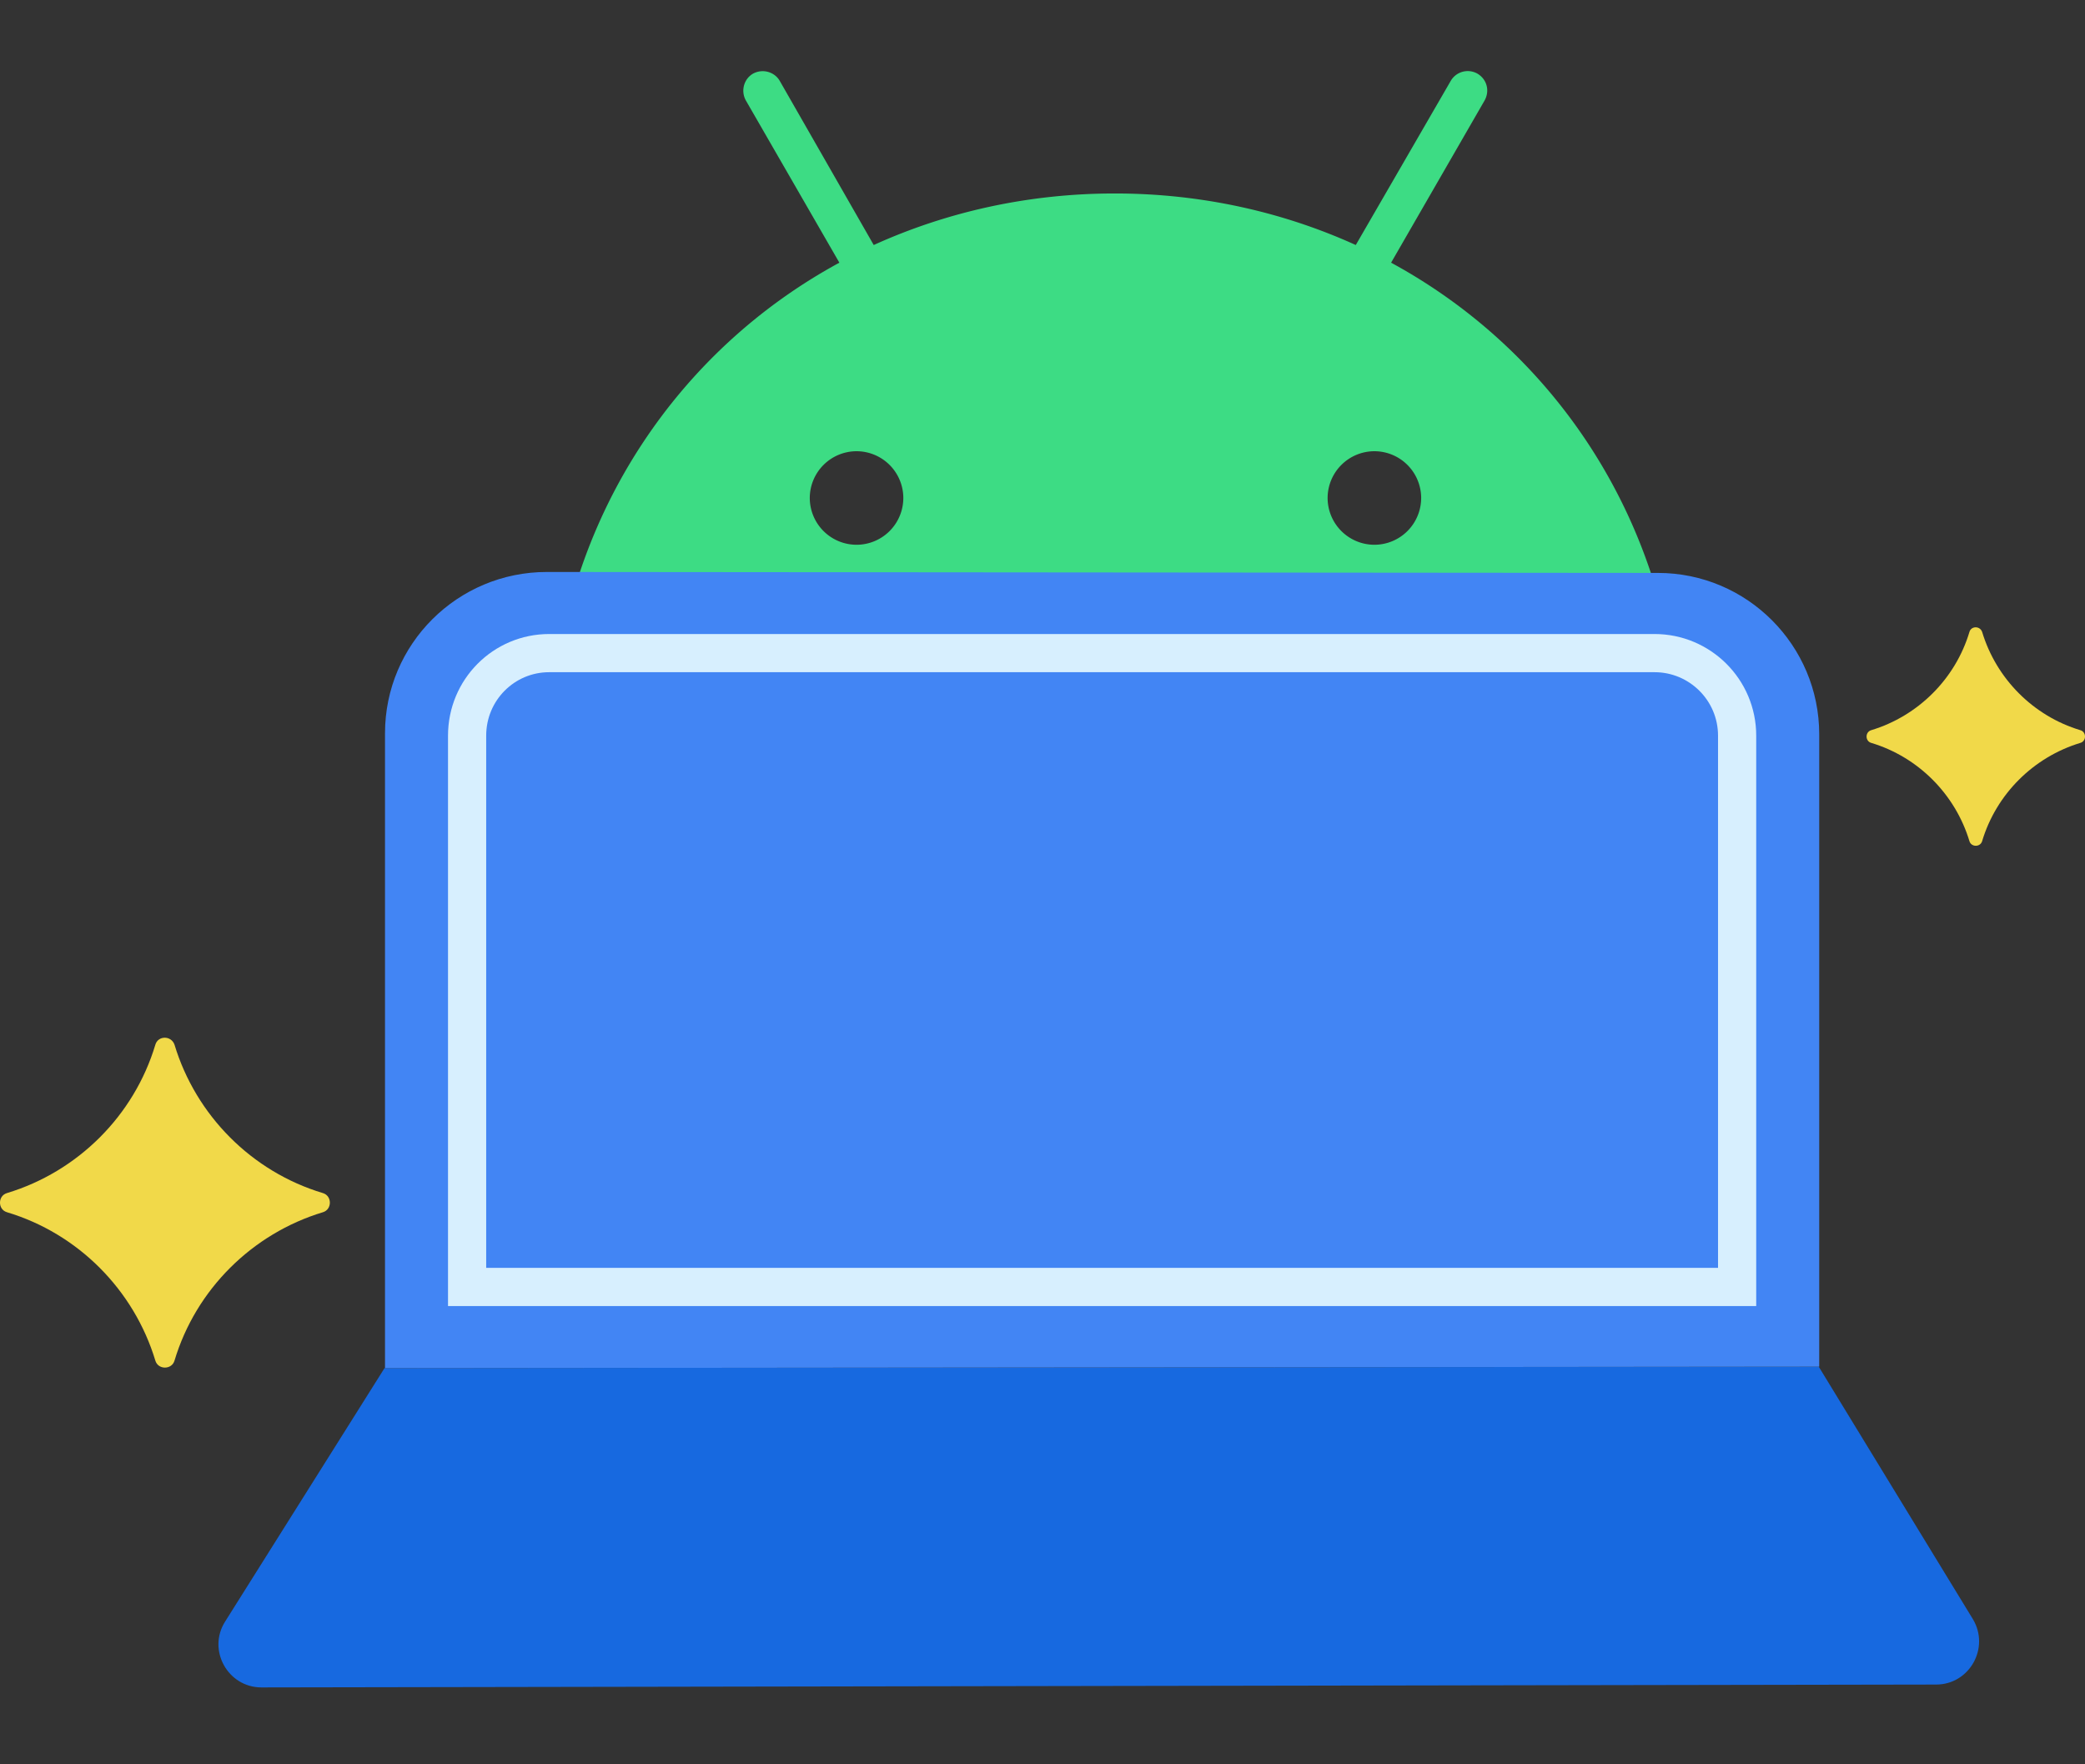
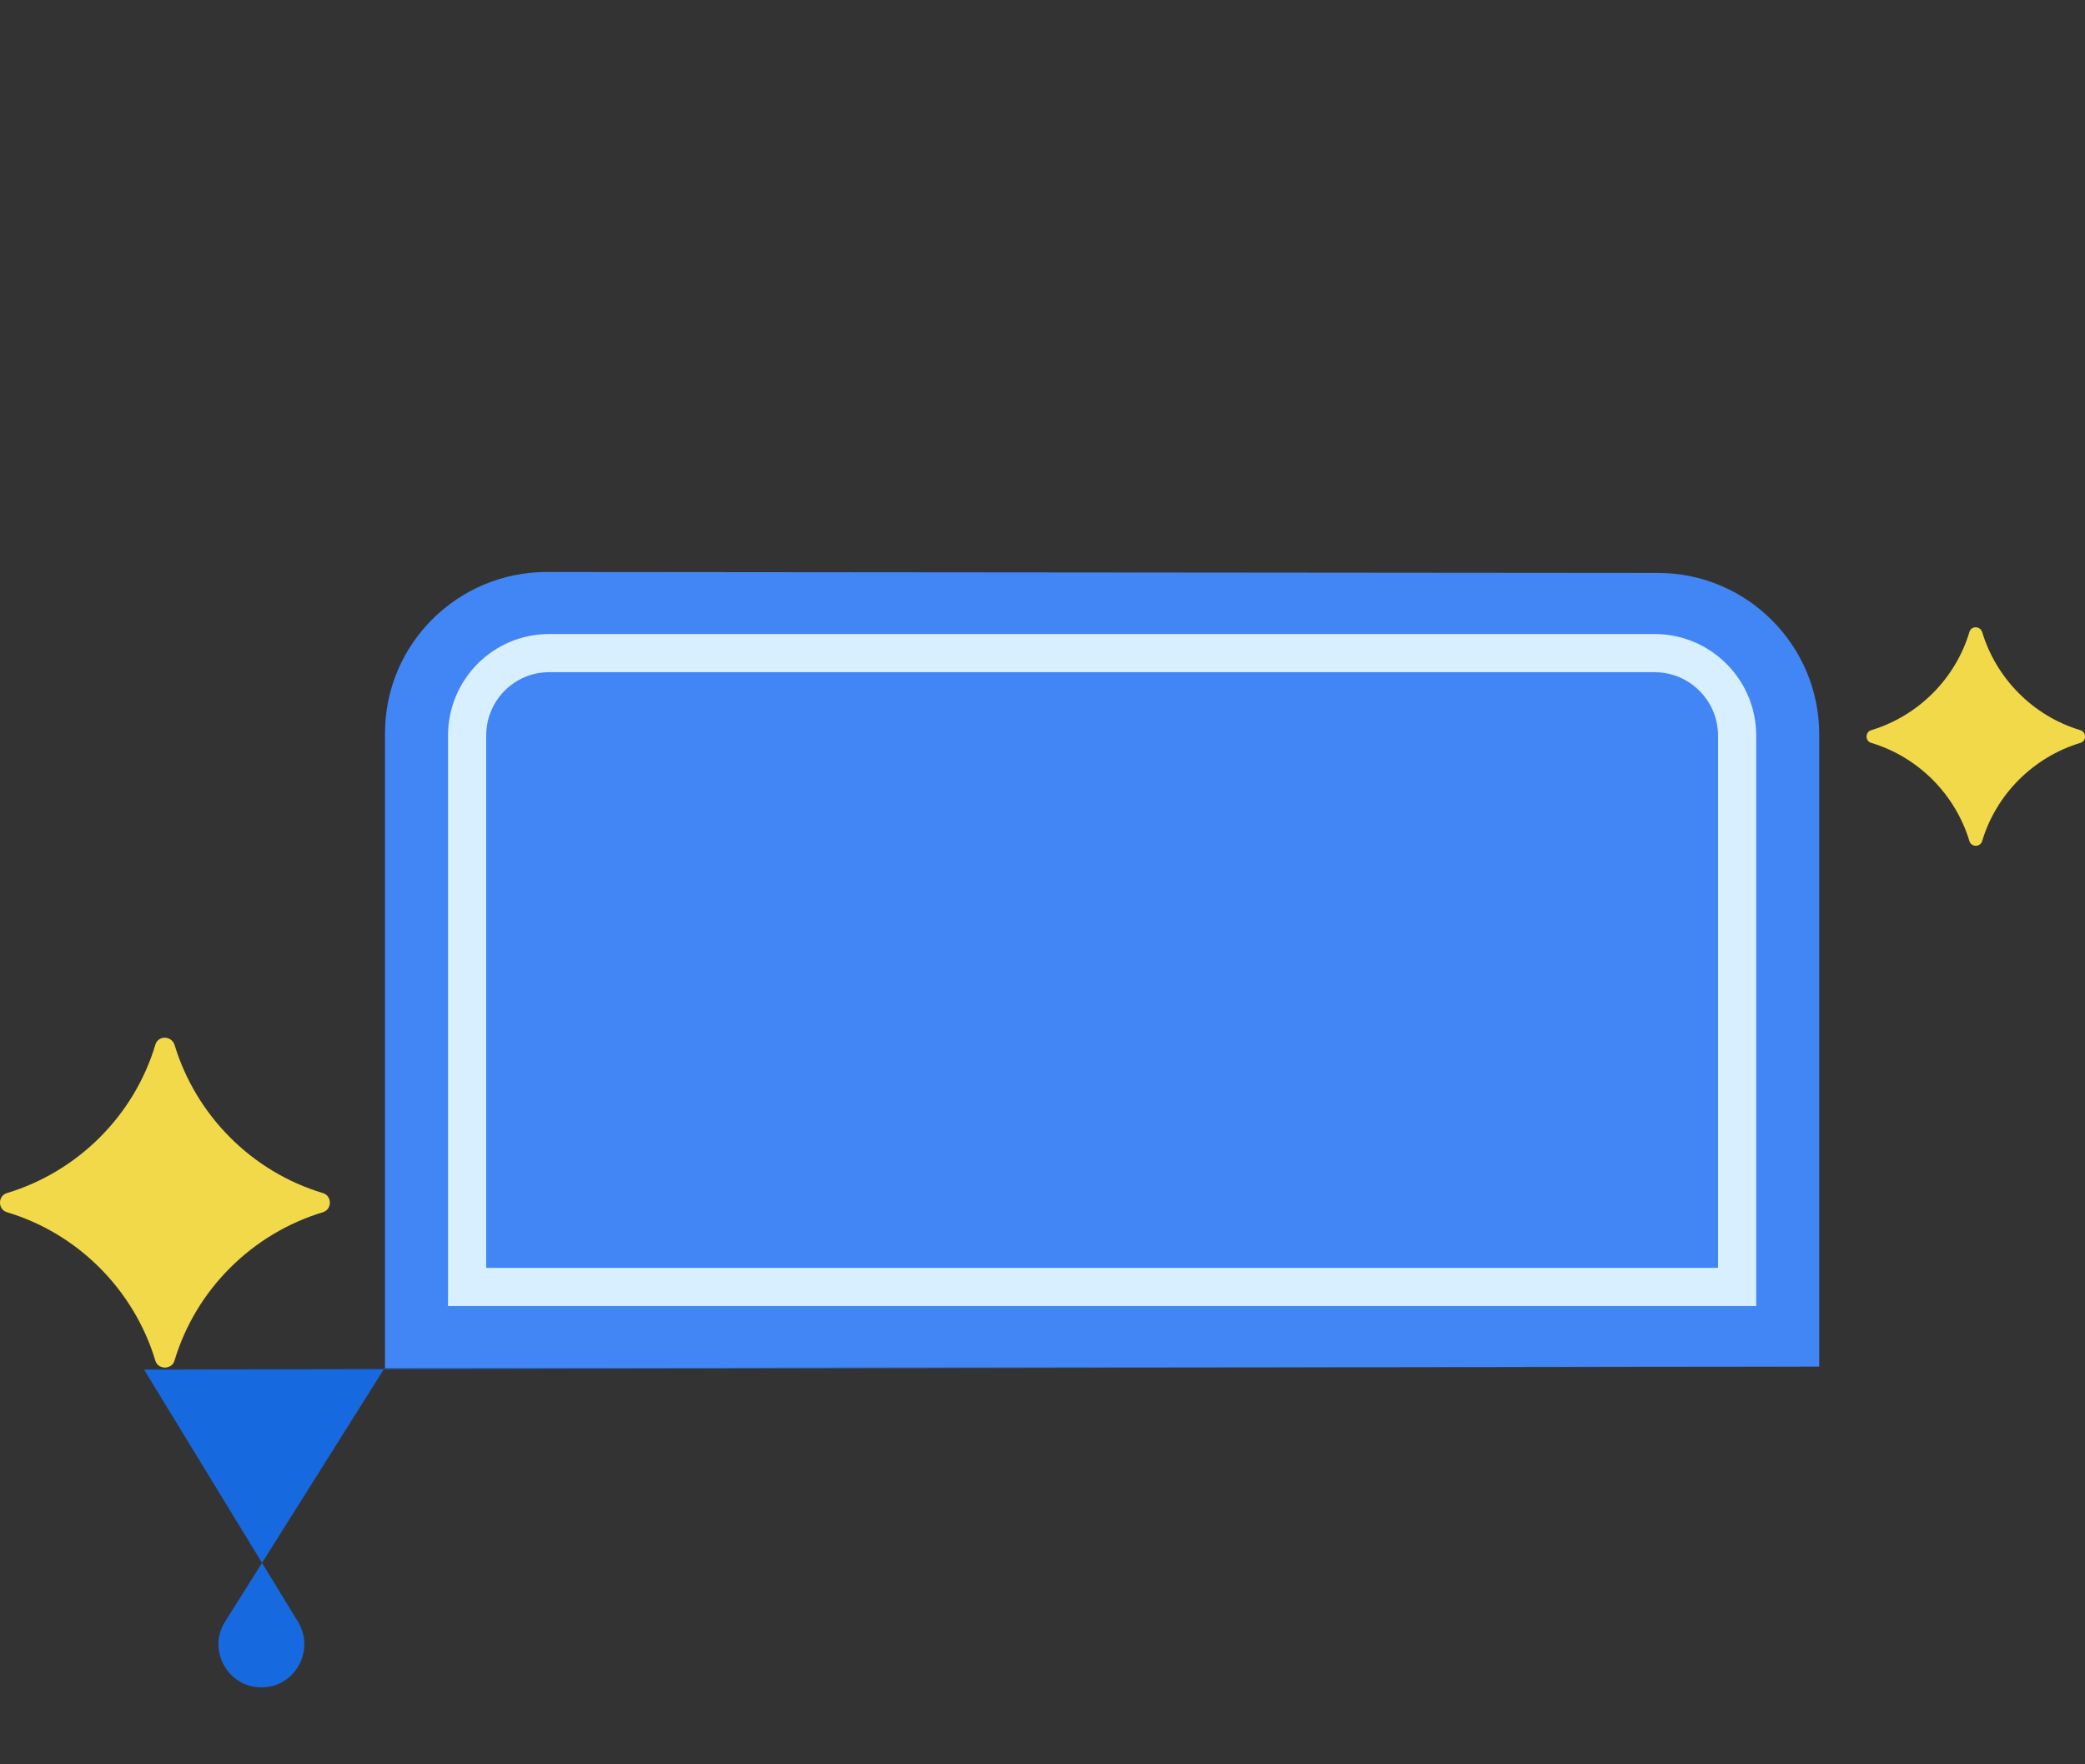
<svg xmlns="http://www.w3.org/2000/svg" width="169" height="143" fill="none">
  <rect width="100%" height="100%" fill="#333333" stroke="none" />
  <g clip-path="url(#clip0)">
-     <path d="M111.402 44.154a3.798 3.798 0 01-3.792-3.791 3.798 3.798 0 013.792-3.791 3.797 3.797 0 013.791 3.79 3.797 3.797 0 01-3.791 3.792zm-41.974 0a3.797 3.797 0 01-3.791-3.791 3.797 3.797 0 013.79-3.791 3.797 3.797 0 013.792 3.79 3.797 3.797 0 01-3.791 3.792zm43.328-22.863l7.582-13.153c.425-.774.194-1.703-.58-2.167a1.594 1.594 0 00-2.166.58l-7.699 13.308c-5.88-2.669-12.496-4.178-19.536-4.178-7.041 0-13.656 1.509-19.537 4.178L63.2 6.551c-.426-.735-1.393-1.005-2.167-.58-.735.426-1.006 1.393-.58 2.167l7.582 13.153C54.998 28.37 46.1 41.56 44.785 57.152h91.221c-1.315-15.59-10.213-28.782-23.25-35.861z" fill="#3DDC84" />
-     <path d="M147.418 110.77l-116.25.117-12.92 20.541c-1.47 2.322.231 5.339 2.94 5.339l135.747-.232c2.708 0 4.372-2.979 2.979-5.3l-12.496-20.465z" fill="#1769E0" />
+     <path d="M147.418 110.77l-116.25.117-12.92 20.541c-1.47 2.322.231 5.339 2.94 5.339c2.708 0 4.372-2.979 2.979-5.3l-12.496-20.465z" fill="#1769E0" />
    <path d="M147.457 110.77l-116.25.117V59.434c0-7.234 5.88-13.075 13.114-13.075l90.061.077c7.234 0 13.075 5.88 13.075 13.076v51.258z" fill="#4285F4" />
    <path d="M44.515 52.935h89.596c3.675 0 6.692 2.98 6.692 6.693v44.682H37.861V59.628c0-3.714 2.979-6.693 6.654-6.693z" stroke="#D7EFFE" stroke-width="3.095" stroke-miterlimit="10" />
    <path d="M159.633 51.22c-1.146 3.82-4.172 6.816-7.963 7.963-.499.147-.499.881 0 1.028 3.82 1.146 6.817 4.173 7.963 7.964.147.5.882.5 1.029 0 1.146-3.82 4.173-6.818 7.964-7.964.499-.147.499-.881 0-1.028-3.821-1.147-6.818-4.173-7.964-7.964-.176-.5-.882-.5-1.029 0zM12.592 84.674C10.862 90.442 6.29 94.969.566 96.7c-.755.222-.755 1.331 0 1.553 5.769 1.73 10.295 6.302 12.026 12.026.222.755 1.331.755 1.553 0 1.73-5.769 6.302-10.295 12.026-12.026.755-.222.755-1.331 0-1.553-5.769-1.731-10.295-6.302-12.026-12.026-.266-.755-1.331-.755-1.553 0z" fill="#F1D949" />
  </g>
  <defs>
    <clipPath id="clip0">
      <path fill="#fff" d="M0 0h169v143H0z" />
    </clipPath>
  </defs>
</svg>